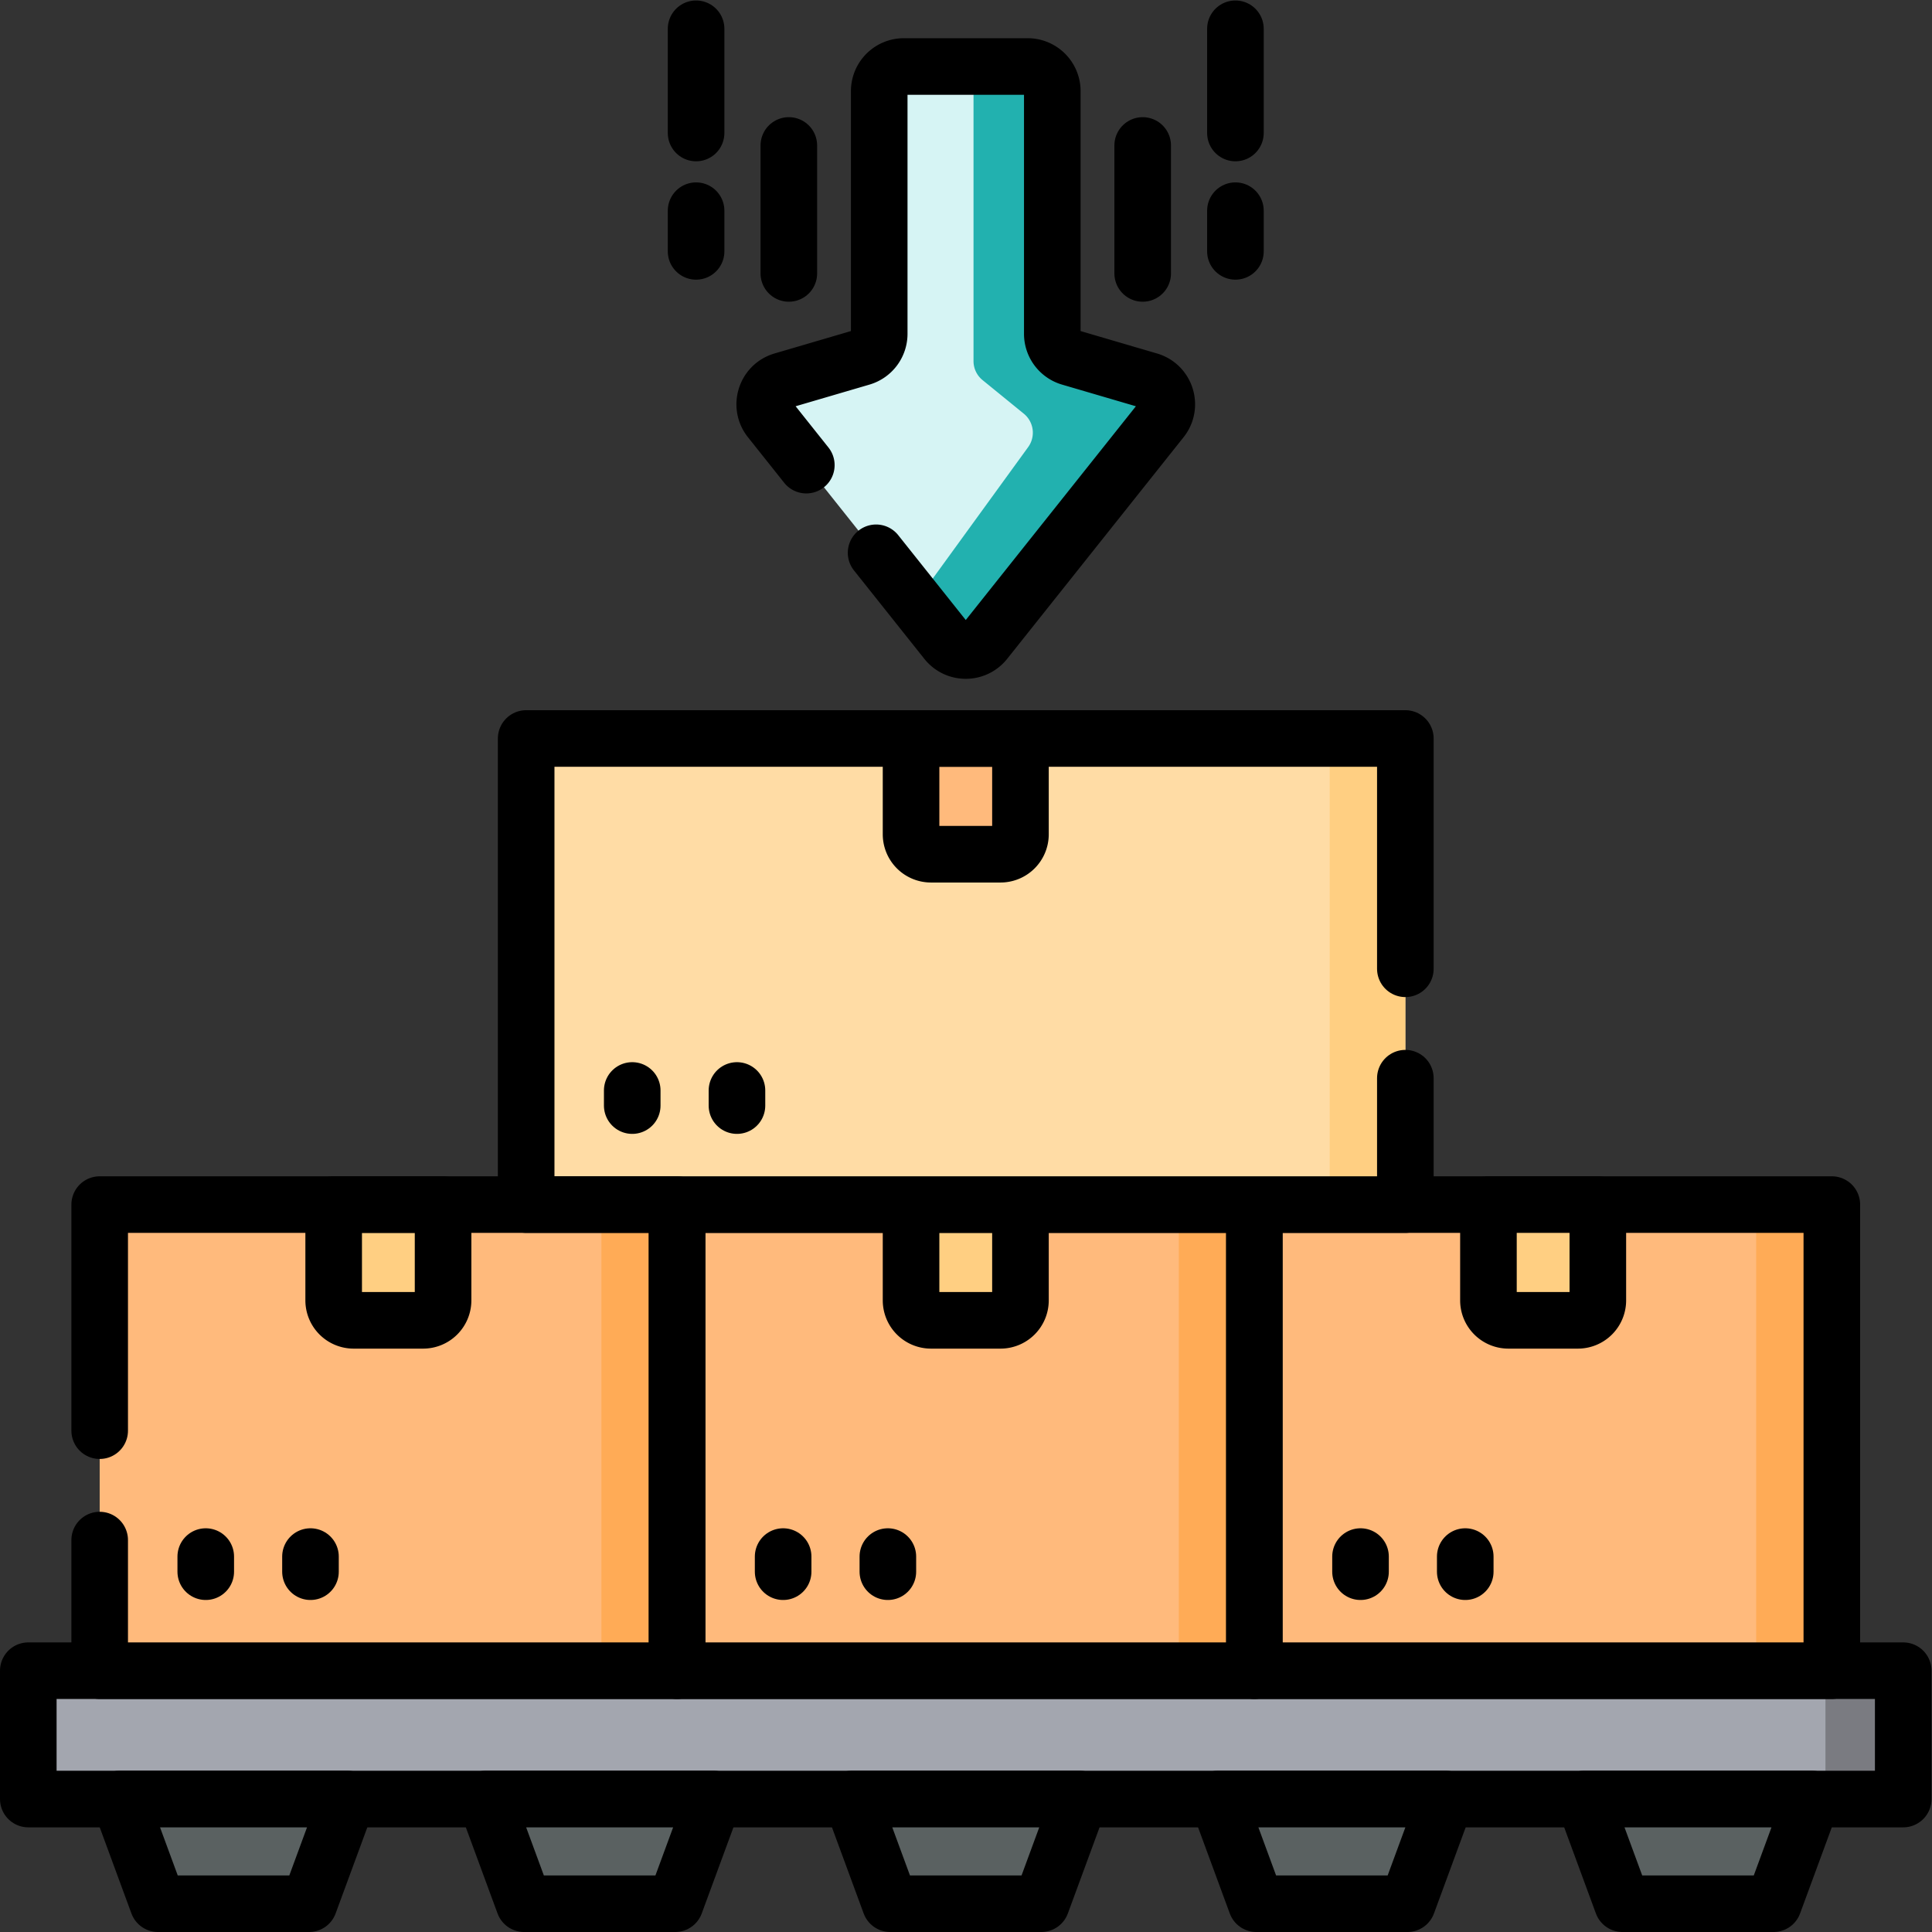
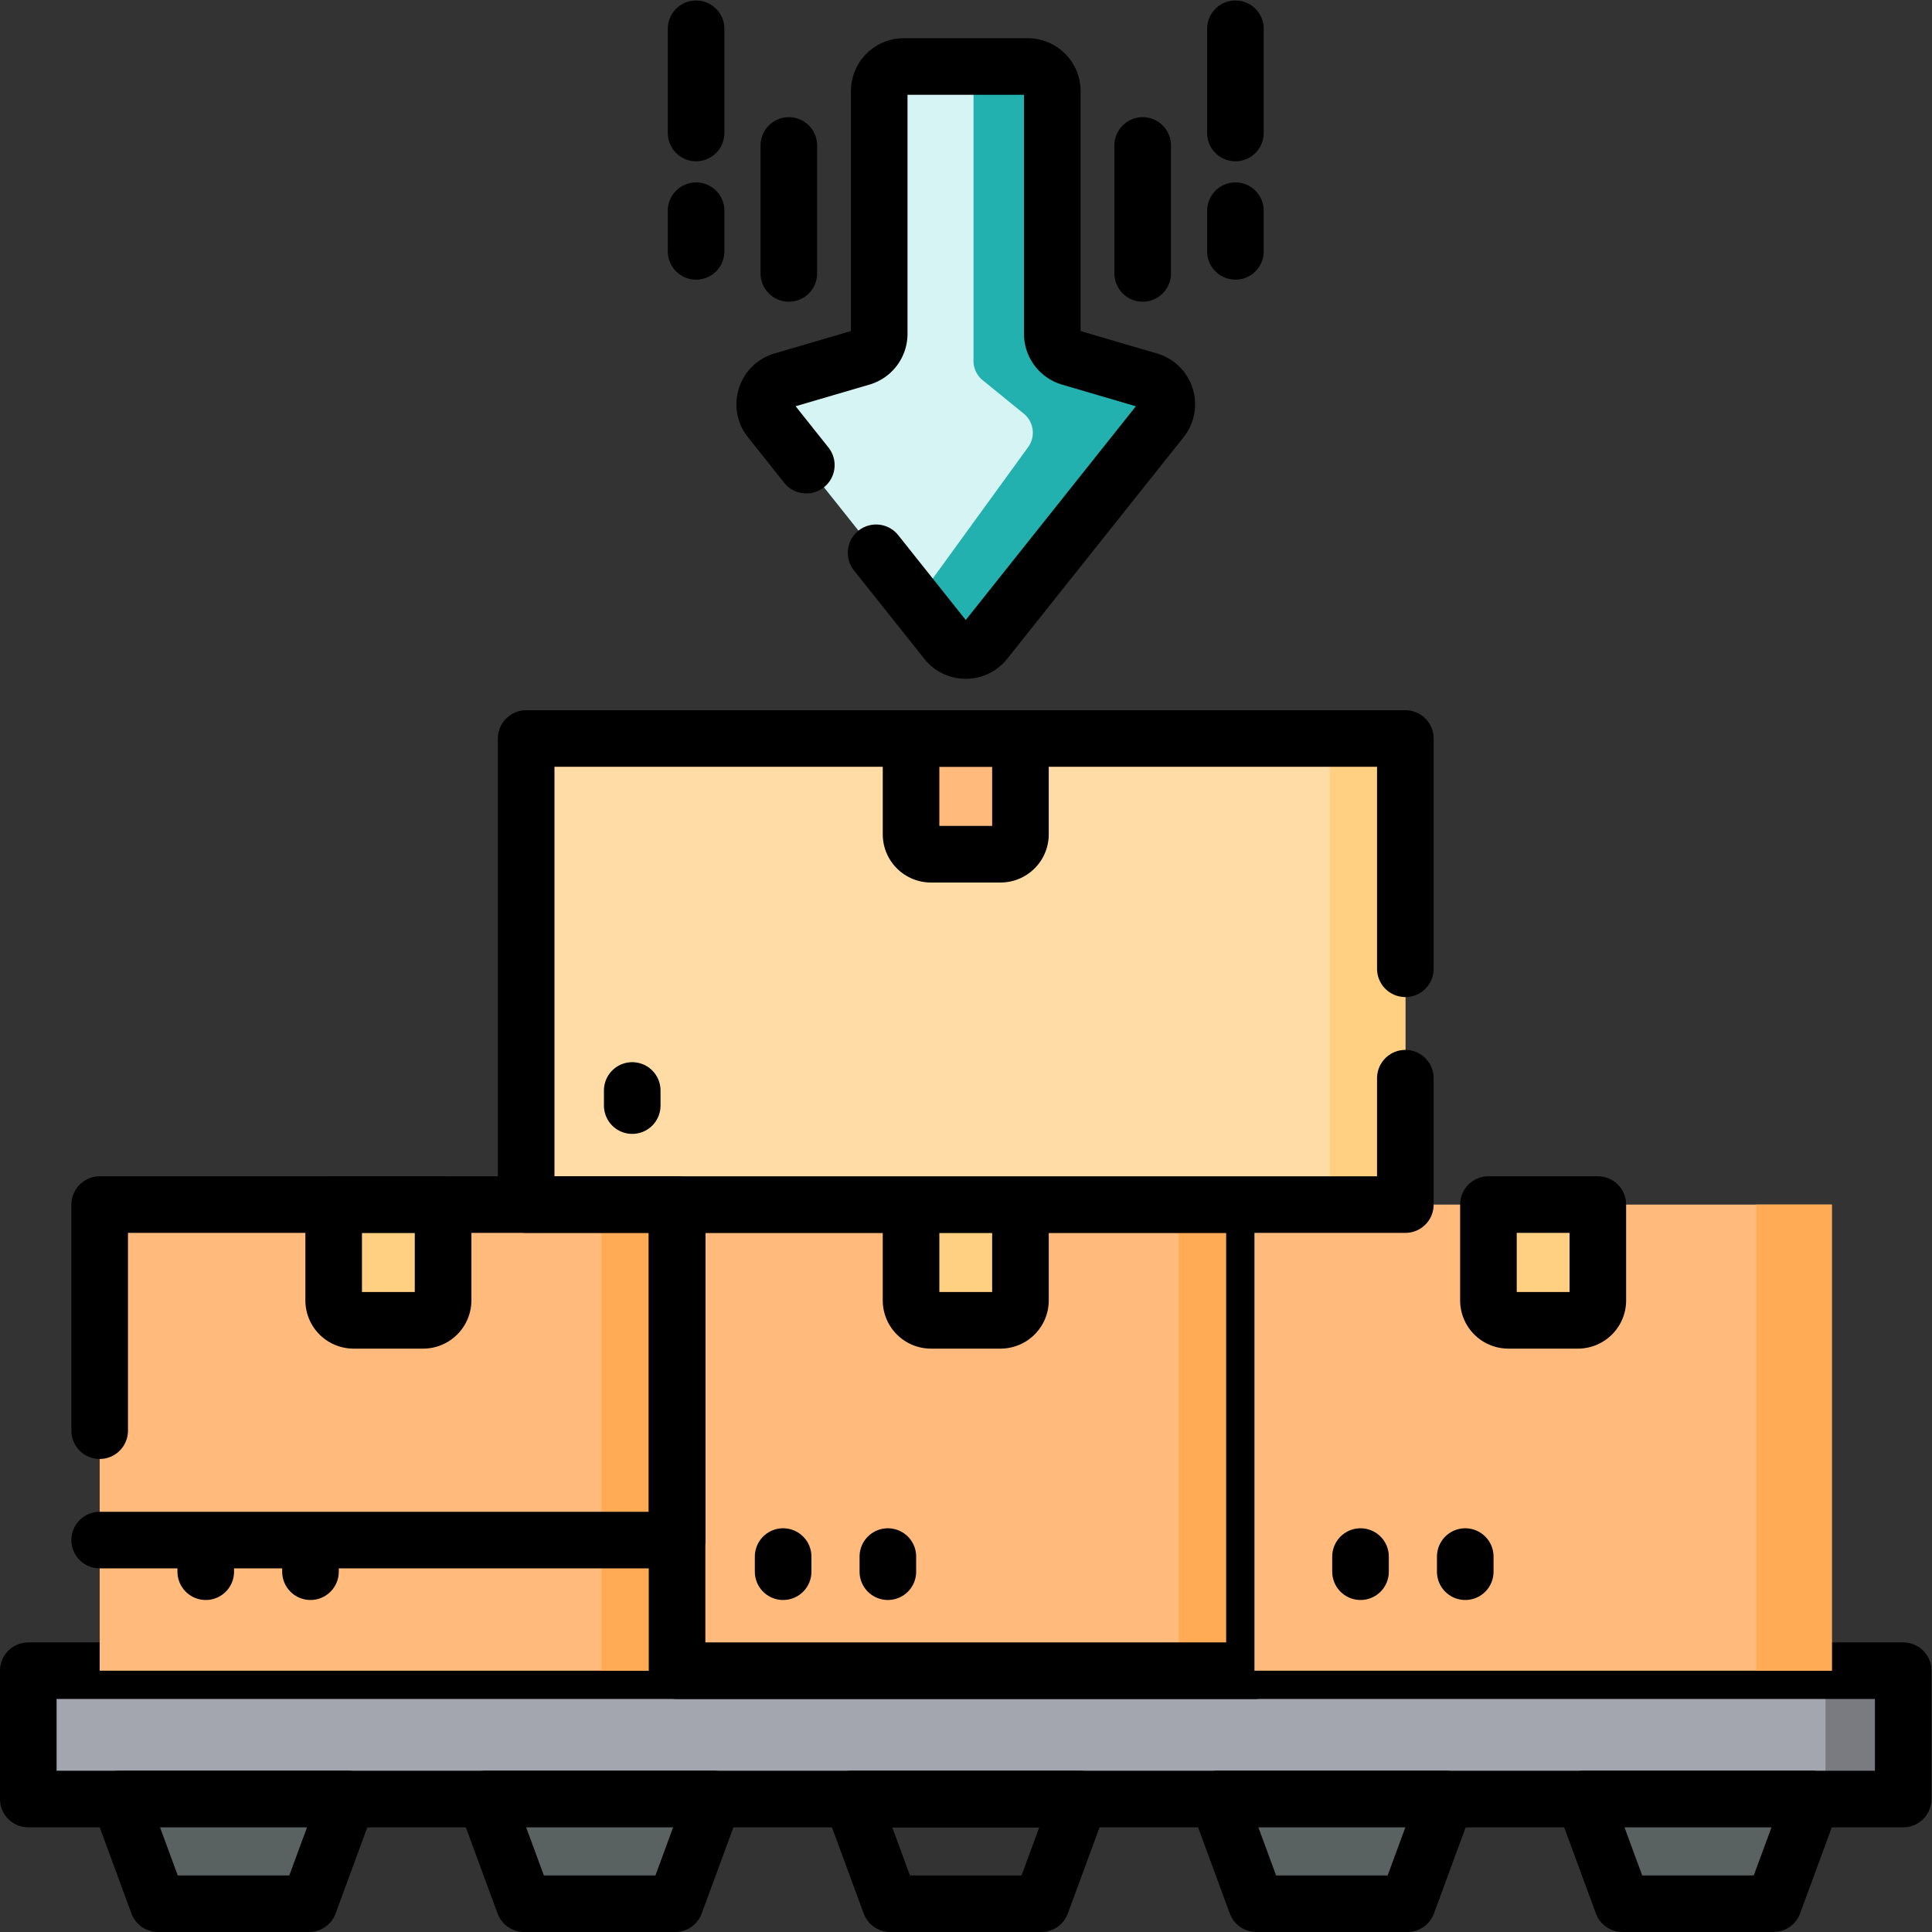
<svg xmlns="http://www.w3.org/2000/svg" width="512" height="512" x="0" y="0" viewBox="0 0 682.667 682.667" style="enable-background:new 0 0 512 512" xml:space="preserve" class="">
  <rect x="0" y="0" width="682.667" height="682.667" fill="#333333" stroke="none" />
  <g>
    <defs>
      <clipPath id="a" clipPathUnits="userSpaceOnUse">
        <path d="M0 512h512V0H0Z" fill="#000000" data-original="#000000" />
      </clipPath>
      <clipPath id="b" clipPathUnits="userSpaceOnUse">
        <path d="M0 512h512V0H0Z" fill="#000000" data-original="#000000" />
      </clipPath>
      <clipPath id="c" clipPathUnits="userSpaceOnUse">
        <path d="M0 512h512V0H0Z" fill="#000000" data-original="#000000" />
      </clipPath>
      <clipPath id="d" clipPathUnits="userSpaceOnUse">
        <path d="M0 512h512V0H0Z" fill="#000000" data-original="#000000" />
      </clipPath>
      <clipPath id="e" clipPathUnits="userSpaceOnUse">
        <path d="M0 512h512V0H0Z" fill="#000000" data-original="#000000" />
      </clipPath>
      <clipPath id="f" clipPathUnits="userSpaceOnUse">
        <path d="M0 512h512V0H0Z" fill="#000000" data-original="#000000" />
      </clipPath>
      <clipPath id="g" clipPathUnits="userSpaceOnUse">
        <path d="M0 512h512V0H0Z" fill="#000000" data-original="#000000" />
      </clipPath>
    </defs>
    <path d="M504.5 35.243H7.5v34.023h497z" style="fill-opacity:1;fill-rule:nonzero;stroke:none" transform="matrix(1.333 0 0 -1.333 0 682.667)" fill="#a3a6af" data-original="#ad9ca9" class="" opacity="1" />
    <path d="M483.885 35.243h20.614v34.023h-20.614z" style="fill-opacity:1;fill-rule:nonzero;stroke:none" transform="matrix(1.333 0 0 -1.333 0 682.667)" fill="#7a7b81" data-original="#988393" class="" opacity="1" />
    <g clip-path="url(#a)" transform="matrix(1.333 0 0 -1.333 0 682.667)">
      <path d="M504.5 35.243H7.5v34.023h497z" style="stroke-width:15;stroke-linecap:round;stroke-linejoin:round;stroke-miterlimit:10;stroke-dasharray:none;stroke-opacity:1" fill="none" stroke="#000000" stroke-width="15" stroke-linecap="round" stroke-linejoin="round" stroke-miterlimit="10" stroke-dasharray="none" stroke-opacity="" data-original="#000000" class="" />
    </g>
    <path d="M0 0h-40.044l-10.213 27.743h60.471Z" style="fill-opacity:1;fill-rule:nonzero;stroke:none" transform="matrix(1.333 0 0 -1.333 109.233 672.667)" fill="#5a6161" data-original="#6c5e69" class="" opacity="1" />
    <g clip-path="url(#b)" transform="matrix(1.333 0 0 -1.333 0 682.667)">
      <path d="M0 0h-40.044l-10.213 27.743h60.471Z" style="stroke-width:15;stroke-linecap:round;stroke-linejoin:round;stroke-miterlimit:10;stroke-dasharray:none;stroke-opacity:1" transform="translate(81.924 7.5)" fill="none" stroke="#000000" stroke-width="15" stroke-linecap="round" stroke-linejoin="round" stroke-miterlimit="10" stroke-dasharray="none" stroke-opacity="" data-original="#000000" class="" />
    </g>
    <path d="M0 0h-40.044l-10.213 27.743h60.47z" style="fill-opacity:1;fill-rule:nonzero;stroke:none" transform="matrix(1.333 0 0 -1.333 238.631 672.667)" fill="#5a6161" data-original="#6c5e69" class="" opacity="1" />
    <g clip-path="url(#c)" transform="matrix(1.333 0 0 -1.333 0 682.667)">
      <path d="M0 0h-40.044l-10.213 27.743h60.47z" style="stroke-width:15;stroke-linecap:round;stroke-linejoin:round;stroke-miterlimit:10;stroke-dasharray:none;stroke-opacity:1" transform="translate(178.973 7.5)" fill="none" stroke="#000000" stroke-width="15" stroke-linecap="round" stroke-linejoin="round" stroke-miterlimit="10" stroke-dasharray="none" stroke-opacity="" data-original="#000000" class="" />
    </g>
-     <path d="M0 0h-40.044l-10.214 27.743h60.471Z" style="fill-opacity:1;fill-rule:nonzero;stroke:none" transform="matrix(1.333 0 0 -1.333 368.03 672.667)" fill="#5a6161" data-original="#6c5e69" class="" opacity="1" />
    <g clip-path="url(#d)" transform="matrix(1.333 0 0 -1.333 0 682.667)">
      <path d="M0 0h-40.044l-10.214 27.743h60.471Z" style="stroke-width:15;stroke-linecap:round;stroke-linejoin:round;stroke-miterlimit:10;stroke-dasharray:none;stroke-opacity:1" transform="translate(276.022 7.5)" fill="none" stroke="#000000" stroke-width="15" stroke-linecap="round" stroke-linejoin="round" stroke-miterlimit="10" stroke-dasharray="none" stroke-opacity="" data-original="#000000" class="" />
    </g>
    <path d="M0 0h-40.043l-10.214 27.743h60.471Z" style="fill-opacity:1;fill-rule:nonzero;stroke:none" transform="matrix(1.333 0 0 -1.333 497.427 672.667)" fill="#5a6161" data-original="#6c5e69" class="" opacity="1" />
    <g clip-path="url(#e)" transform="matrix(1.333 0 0 -1.333 0 682.667)">
      <path d="M0 0h-40.043l-10.214 27.743h60.471Z" style="stroke-width:15;stroke-linecap:round;stroke-linejoin:round;stroke-miterlimit:10;stroke-dasharray:none;stroke-opacity:1" transform="translate(373.07 7.5)" fill="none" stroke="#000000" stroke-width="15" stroke-linecap="round" stroke-linejoin="round" stroke-miterlimit="10" stroke-dasharray="none" stroke-opacity="" data-original="#000000" class="" />
    </g>
    <path d="M0 0h-40.043l-10.214 27.743h60.471Z" style="fill-opacity:1;fill-rule:nonzero;stroke:none" transform="matrix(1.333 0 0 -1.333 626.825 672.667)" fill="#5a6161" data-original="#6c5e69" class="" opacity="1" />
    <g clip-path="url(#f)" transform="matrix(1.333 0 0 -1.333 0 682.667)">
      <path d="M0 0h-40.043l-10.214 27.743h60.471Z" style="stroke-width:15;stroke-linecap:round;stroke-linejoin:round;stroke-miterlimit:10;stroke-dasharray:none;stroke-opacity:1" transform="translate(470.119 7.5)" fill="none" stroke="#000000" stroke-width="15" stroke-linecap="round" stroke-linejoin="round" stroke-miterlimit="10" stroke-dasharray="none" stroke-opacity="" data-original="#000000" class="" />
    </g>
    <path d="M179.474 69.266H26.423v123.553h153.051z" style="fill-opacity:1;fill-rule:nonzero;stroke:none" transform="matrix(1.333 0 0 -1.333 0 682.667)" fill="#ffba7c" data-original="#ffba7c" class="" />
    <path d="M159.421 69.266h20.054v123.553h-20.054z" style="fill-opacity:1;fill-rule:nonzero;stroke:none" transform="matrix(1.333 0 0 -1.333 0 682.667)" fill="#ffab56" data-original="#ffab56" class="" />
    <g clip-path="url(#g)" transform="matrix(1.333 0 0 -1.333 0 682.667)">
      <path d="M0 0h-18.426a5.287 5.287 0 0 0-5.287 5.287v25.391h29V5.287A5.287 5.287 0 0 0 0 0" style="fill-opacity:1;fill-rule:nonzero;stroke:none" transform="translate(112.162 162.141)" fill="#ffcf82" data-original="#ffcf82" />
      <path d="M0 0h-18.426a5.287 5.287 0 0 0-5.287 5.287v25.391h29V5.287A5.287 5.287 0 0 0 0 0Z" style="stroke-width:15;stroke-linecap:round;stroke-linejoin:round;stroke-miterlimit:10;stroke-dasharray:none;stroke-opacity:1" transform="translate(112.162 162.141)" fill="none" stroke="#000000" stroke-width="15" stroke-linecap="round" stroke-linejoin="round" stroke-miterlimit="10" stroke-dasharray="none" stroke-opacity="" data-original="#000000" class="" />
      <path d="M0 0v-4.009" style="stroke-width:15;stroke-linecap:round;stroke-linejoin:round;stroke-miterlimit:10;stroke-dasharray:none;stroke-opacity:1" transform="translate(54.54 99.517)" fill="none" stroke="#000000" stroke-width="15" stroke-linecap="round" stroke-linejoin="round" stroke-miterlimit="10" stroke-dasharray="none" stroke-opacity="" data-original="#000000" class="" />
      <path d="M0 0v-4.009" style="stroke-width:15;stroke-linecap:round;stroke-linejoin:round;stroke-miterlimit:10;stroke-dasharray:none;stroke-opacity:1" transform="translate(82.301 99.517)" fill="none" stroke="#000000" stroke-width="15" stroke-linecap="round" stroke-linejoin="round" stroke-miterlimit="10" stroke-dasharray="none" stroke-opacity="" data-original="#000000" class="" />
      <path d="M332.525 69.266H179.474v123.553h153.051z" style="fill-opacity:1;fill-rule:nonzero;stroke:none" fill="#ffba7c" data-original="#ffba7c" class="" />
      <path d="M312.471 69.266h20.054v123.553h-20.054z" style="fill-opacity:1;fill-rule:nonzero;stroke:none" fill="#ffab56" data-original="#ffab56" class="" />
      <path d="M332.525 69.266H179.474v123.553h153.051z" style="stroke-width:15;stroke-linecap:round;stroke-linejoin:round;stroke-miterlimit:10;stroke-dasharray:none;stroke-opacity:1" fill="none" stroke="#000000" stroke-width="15" stroke-linecap="round" stroke-linejoin="round" stroke-miterlimit="10" stroke-dasharray="none" stroke-opacity="" data-original="#000000" class="" />
      <path d="M0 0h-18.426a5.286 5.286 0 0 0-5.286 5.287v25.391H5.287V5.287A5.287 5.287 0 0 0 0 0" style="fill-opacity:1;fill-rule:nonzero;stroke:none" transform="translate(265.212 162.141)" fill="#ffcf82" data-original="#ffcf82" />
      <path d="M0 0h-18.426a5.286 5.286 0 0 0-5.286 5.287v25.391H5.287V5.287A5.287 5.287 0 0 0 0 0Z" style="stroke-width:15;stroke-linecap:round;stroke-linejoin:round;stroke-miterlimit:10;stroke-dasharray:none;stroke-opacity:1" transform="translate(265.212 162.141)" fill="none" stroke="#000000" stroke-width="15" stroke-linecap="round" stroke-linejoin="round" stroke-miterlimit="10" stroke-dasharray="none" stroke-opacity="" data-original="#000000" class="" />
      <path d="M0 0v-4.009" style="stroke-width:15;stroke-linecap:round;stroke-linejoin:round;stroke-miterlimit:10;stroke-dasharray:none;stroke-opacity:1" transform="translate(207.59 99.517)" fill="none" stroke="#000000" stroke-width="15" stroke-linecap="round" stroke-linejoin="round" stroke-miterlimit="10" stroke-dasharray="none" stroke-opacity="" data-original="#000000" class="" />
      <path d="M0 0v-4.009" style="stroke-width:15;stroke-linecap:round;stroke-linejoin:round;stroke-miterlimit:10;stroke-dasharray:none;stroke-opacity:1" transform="translate(235.352 99.517)" fill="none" stroke="#000000" stroke-width="15" stroke-linecap="round" stroke-linejoin="round" stroke-miterlimit="10" stroke-dasharray="none" stroke-opacity="" data-original="#000000" class="" />
      <path d="M485.577 69.266H332.525v123.553h153.052z" style="fill-opacity:1;fill-rule:nonzero;stroke:none" fill="#ffba7c" data-original="#ffba7c" class="" />
      <path d="M465.523 69.266h20.054v123.553h-20.054z" style="fill-opacity:1;fill-rule:nonzero;stroke:none" fill="#ffab56" data-original="#ffab56" class="" />
-       <path d="M485.577 69.266H332.525v123.553h153.052z" style="stroke-width:15;stroke-linecap:round;stroke-linejoin:round;stroke-miterlimit:10;stroke-dasharray:none;stroke-opacity:1" fill="none" stroke="#000000" stroke-width="15" stroke-linecap="round" stroke-linejoin="round" stroke-miterlimit="10" stroke-dasharray="none" stroke-opacity="" data-original="#000000" class="" />
      <path d="M0 0h-18.425a5.287 5.287 0 0 0-5.287 5.287v25.391H5.287V5.287A5.287 5.287 0 0 0 0 0" style="fill-opacity:1;fill-rule:nonzero;stroke:none" transform="translate(418.263 162.141)" fill="#ffcf82" data-original="#ffcf82" />
      <path d="M0 0h-18.425a5.287 5.287 0 0 0-5.287 5.287v25.391H5.287V5.287A5.287 5.287 0 0 0 0 0Z" style="stroke-width:15;stroke-linecap:round;stroke-linejoin:round;stroke-miterlimit:10;stroke-dasharray:none;stroke-opacity:1" transform="translate(418.263 162.141)" fill="none" stroke="#000000" stroke-width="15" stroke-linecap="round" stroke-linejoin="round" stroke-miterlimit="10" stroke-dasharray="none" stroke-opacity="" data-original="#000000" class="" />
      <path d="M0 0v-4.009" style="stroke-width:15;stroke-linecap:round;stroke-linejoin:round;stroke-miterlimit:10;stroke-dasharray:none;stroke-opacity:1" transform="translate(360.642 99.517)" fill="none" stroke="#000000" stroke-width="15" stroke-linecap="round" stroke-linejoin="round" stroke-miterlimit="10" stroke-dasharray="none" stroke-opacity="" data-original="#000000" class="" />
      <path d="M0 0v-4.009" style="stroke-width:15;stroke-linecap:round;stroke-linejoin:round;stroke-miterlimit:10;stroke-dasharray:none;stroke-opacity:1" transform="translate(388.404 99.517)" fill="none" stroke="#000000" stroke-width="15" stroke-linecap="round" stroke-linejoin="round" stroke-miterlimit="10" stroke-dasharray="none" stroke-opacity="" data-original="#000000" class="" />
      <path d="M372.525 192.819H139.474v123.553h233.051z" style="fill-opacity:1;fill-rule:nonzero;stroke:none" fill="#ffdca5" data-original="#ffdca5" class="" />
      <path d="M352.471 192.819h20.054v123.553h-20.054z" style="fill-opacity:1;fill-rule:nonzero;stroke:none" fill="#ffcf82" data-original="#ffcf82" />
      <path d="M0 0h-18.426a5.286 5.286 0 0 0-5.286 5.287v25.391H5.287V5.287A5.287 5.287 0 0 0 0 0" style="fill-opacity:1;fill-rule:nonzero;stroke:none" transform="translate(265.212 285.694)" fill="#ffba7c" data-original="#ffba7c" class="" />
      <path d="M0 0h-18.426a5.286 5.286 0 0 0-5.286 5.287v25.391H5.287V5.287A5.287 5.287 0 0 0 0 0Z" style="stroke-width:15;stroke-linecap:round;stroke-linejoin:round;stroke-miterlimit:10;stroke-dasharray:none;stroke-opacity:1" transform="translate(265.212 285.694)" fill="none" stroke="#000000" stroke-width="15" stroke-linecap="round" stroke-linejoin="round" stroke-miterlimit="10" stroke-dasharray="none" stroke-opacity="" data-original="#000000" class="" />
      <path d="M0 0v-4.009" style="stroke-width:15;stroke-linecap:round;stroke-linejoin:round;stroke-miterlimit:10;stroke-dasharray:none;stroke-opacity:1" transform="translate(167.59 223.07)" fill="none" stroke="#000000" stroke-width="15" stroke-linecap="round" stroke-linejoin="round" stroke-miterlimit="10" stroke-dasharray="none" stroke-opacity="" data-original="#000000" class="" />
-       <path d="M0 0v-4.009" style="stroke-width:15;stroke-linecap:round;stroke-linejoin:round;stroke-miterlimit:10;stroke-dasharray:none;stroke-opacity:1" transform="translate(195.352 223.07)" fill="none" stroke="#000000" stroke-width="15" stroke-linecap="round" stroke-linejoin="round" stroke-miterlimit="10" stroke-dasharray="none" stroke-opacity="" data-original="#000000" class="" />
      <path d="m0 0-46.757-58.745c-2.614-3.285-7.604-3.285-10.219 0L-103.731 0c-2.889 3.629-1.179 9.028 3.271 10.333l20.962 6.146a6.531 6.531 0 0 1 4.693 6.267v64.326a6.531 6.531 0 0 0 6.531 6.531h32.817a6.53 6.53 0 0 0 6.53-6.531V22.746a6.531 6.531 0 0 1 4.693-6.267l20.962-6.146C1.179 9.028 2.888 3.629 0 0" style="fill-opacity:1;fill-rule:nonzero;stroke:none" transform="translate(307.866 400.897)" fill="#d6f4f4" data-original="#00d8a2" class="" opacity="1" />
      <path d="m0 0-10.933 8.903a6.502 6.502 0 0 0-2.395 5.04v78.084H1.023a6.53 6.53 0 0 0 6.531-6.53V21.171a6.53 6.53 0 0 1 4.692-6.267l20.962-6.146c4.451-1.305 6.16-6.704 3.272-10.333L-10.276-60.32c-2.615-3.285-7.605-3.285-10.219 0l-8.212 10.317L1.156-8.858A6.499 6.499 0 0 1 0 0" style="fill-opacity:1;fill-rule:nonzero;stroke:none" transform="translate(271.385 402.472)" fill="#22b1af" data-original="#00c4a4" class="" opacity="1" />
      <path d="M0 0v33.918" style="stroke-width:15;stroke-linecap:round;stroke-linejoin:round;stroke-miterlimit:10;stroke-dasharray:none;stroke-opacity:1" transform="translate(209.101 439.652)" fill="none" stroke="#000000" stroke-width="15" stroke-linecap="round" stroke-linejoin="round" stroke-miterlimit="10" stroke-dasharray="none" stroke-opacity="" data-original="#000000" class="" />
      <path d="M0 0v27.627" style="stroke-width:15;stroke-linecap:round;stroke-linejoin:round;stroke-miterlimit:10;stroke-dasharray:none;stroke-opacity:1" transform="translate(184.517 476.873)" fill="none" stroke="#000000" stroke-width="15" stroke-linecap="round" stroke-linejoin="round" stroke-miterlimit="10" stroke-dasharray="none" stroke-opacity="" data-original="#000000" class="" />
      <path d="M0 0v10.783" style="stroke-width:15;stroke-linecap:round;stroke-linejoin:round;stroke-miterlimit:10;stroke-dasharray:none;stroke-opacity:1" transform="translate(184.517 445.497)" fill="none" stroke="#000000" stroke-width="15" stroke-linecap="round" stroke-linejoin="round" stroke-miterlimit="10" stroke-dasharray="none" stroke-opacity="" data-original="#000000" class="" />
      <path d="M0 0v33.918" style="stroke-width:15;stroke-linecap:round;stroke-linejoin:round;stroke-miterlimit:10;stroke-dasharray:none;stroke-opacity:1" transform="translate(302.899 439.652)" fill="none" stroke="#000000" stroke-width="15" stroke-linecap="round" stroke-linejoin="round" stroke-miterlimit="10" stroke-dasharray="none" stroke-opacity="" data-original="#000000" class="" />
      <path d="M0 0v27.627" style="stroke-width:15;stroke-linecap:round;stroke-linejoin:round;stroke-miterlimit:10;stroke-dasharray:none;stroke-opacity:1" transform="translate(327.482 476.873)" fill="none" stroke="#000000" stroke-width="15" stroke-linecap="round" stroke-linejoin="round" stroke-miterlimit="10" stroke-dasharray="none" stroke-opacity="" data-original="#000000" class="" />
      <path d="M0 0v10.783" style="stroke-width:15;stroke-linecap:round;stroke-linejoin:round;stroke-miterlimit:10;stroke-dasharray:none;stroke-opacity:1" transform="translate(327.482 445.497)" fill="none" stroke="#000000" stroke-width="15" stroke-linecap="round" stroke-linejoin="round" stroke-miterlimit="10" stroke-dasharray="none" stroke-opacity="" data-original="#000000" class="" />
-       <path d="M0 0v-34.625h153.051V88.928H0V29" style="stroke-width:15;stroke-linecap:round;stroke-linejoin:round;stroke-miterlimit:10;stroke-dasharray:none;stroke-opacity:1" transform="translate(26.424 103.891)" fill="none" stroke="#000000" stroke-width="15" stroke-linecap="round" stroke-linejoin="round" stroke-miterlimit="10" stroke-dasharray="none" stroke-opacity="" data-original="#000000" class="" />
+       <path d="M0 0h153.051V88.928H0V29" style="stroke-width:15;stroke-linecap:round;stroke-linejoin:round;stroke-miterlimit:10;stroke-dasharray:none;stroke-opacity:1" transform="translate(26.424 103.891)" fill="none" stroke="#000000" stroke-width="15" stroke-linecap="round" stroke-linejoin="round" stroke-miterlimit="10" stroke-dasharray="none" stroke-opacity="" data-original="#000000" class="" />
      <path d="M0 0v61.046h-233.051V-62.507H0V-29" style="stroke-width:15;stroke-linecap:round;stroke-linejoin:round;stroke-miterlimit:10;stroke-dasharray:none;stroke-opacity:1" transform="translate(372.525 255.326)" fill="none" stroke="#000000" stroke-width="15" stroke-linecap="round" stroke-linejoin="round" stroke-miterlimit="10" stroke-dasharray="none" stroke-opacity="" data-original="#000000" class="" />
      <path d="m0 0-9.601 12.063c-2.888 3.629-1.178 9.029 3.272 10.333l20.962 6.147a6.53 6.53 0 0 1 4.693 6.267v64.326a6.53 6.53 0 0 0 6.53 6.53h32.818a6.53 6.53 0 0 0 6.53-6.53V34.81a6.53 6.53 0 0 1 4.692-6.267l20.962-6.147c4.452-1.304 6.161-6.704 3.273-10.333L47.374-46.682c-2.614-3.285-7.604-3.285-10.219 0L18.498-23.24" style="stroke-width:15;stroke-linecap:round;stroke-linejoin:round;stroke-miterlimit:10;stroke-dasharray:none;stroke-opacity:1" transform="translate(213.735 388.834)" fill="none" stroke="#000000" stroke-width="15" stroke-linecap="round" stroke-linejoin="round" stroke-miterlimit="10" stroke-dasharray="none" stroke-opacity="" data-original="#000000" class="" />
    </g>
  </g>
</svg>